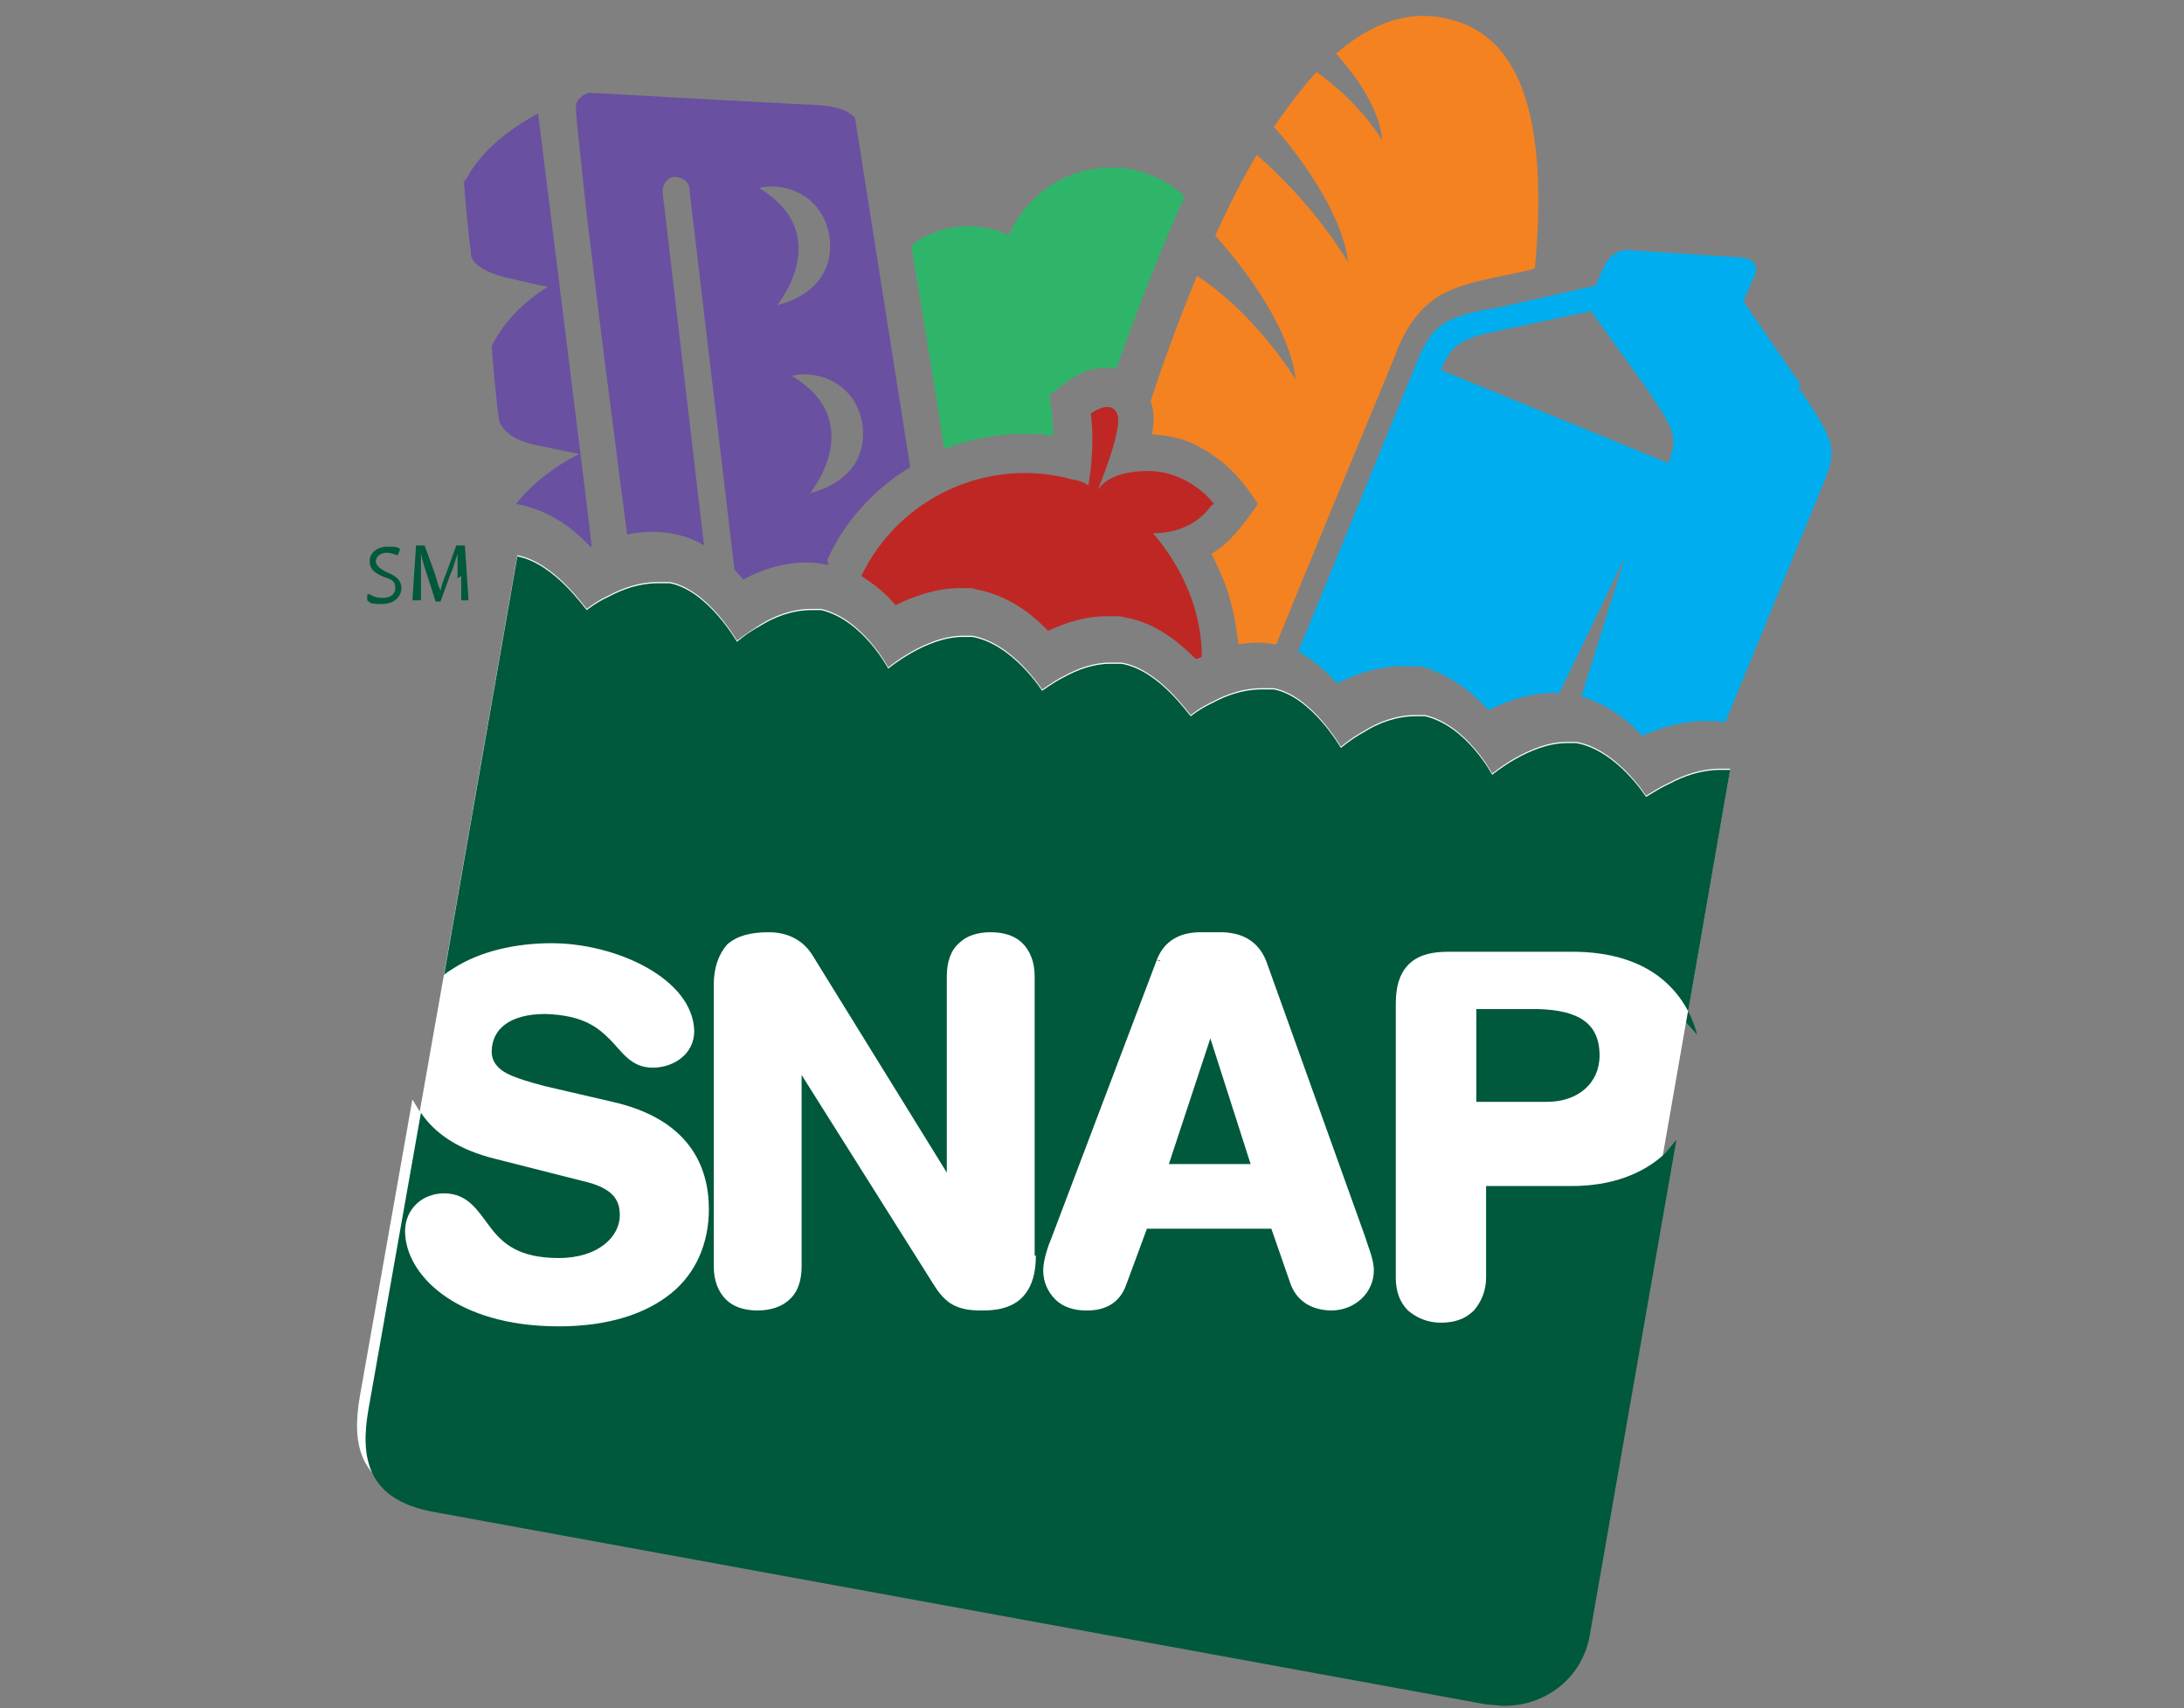
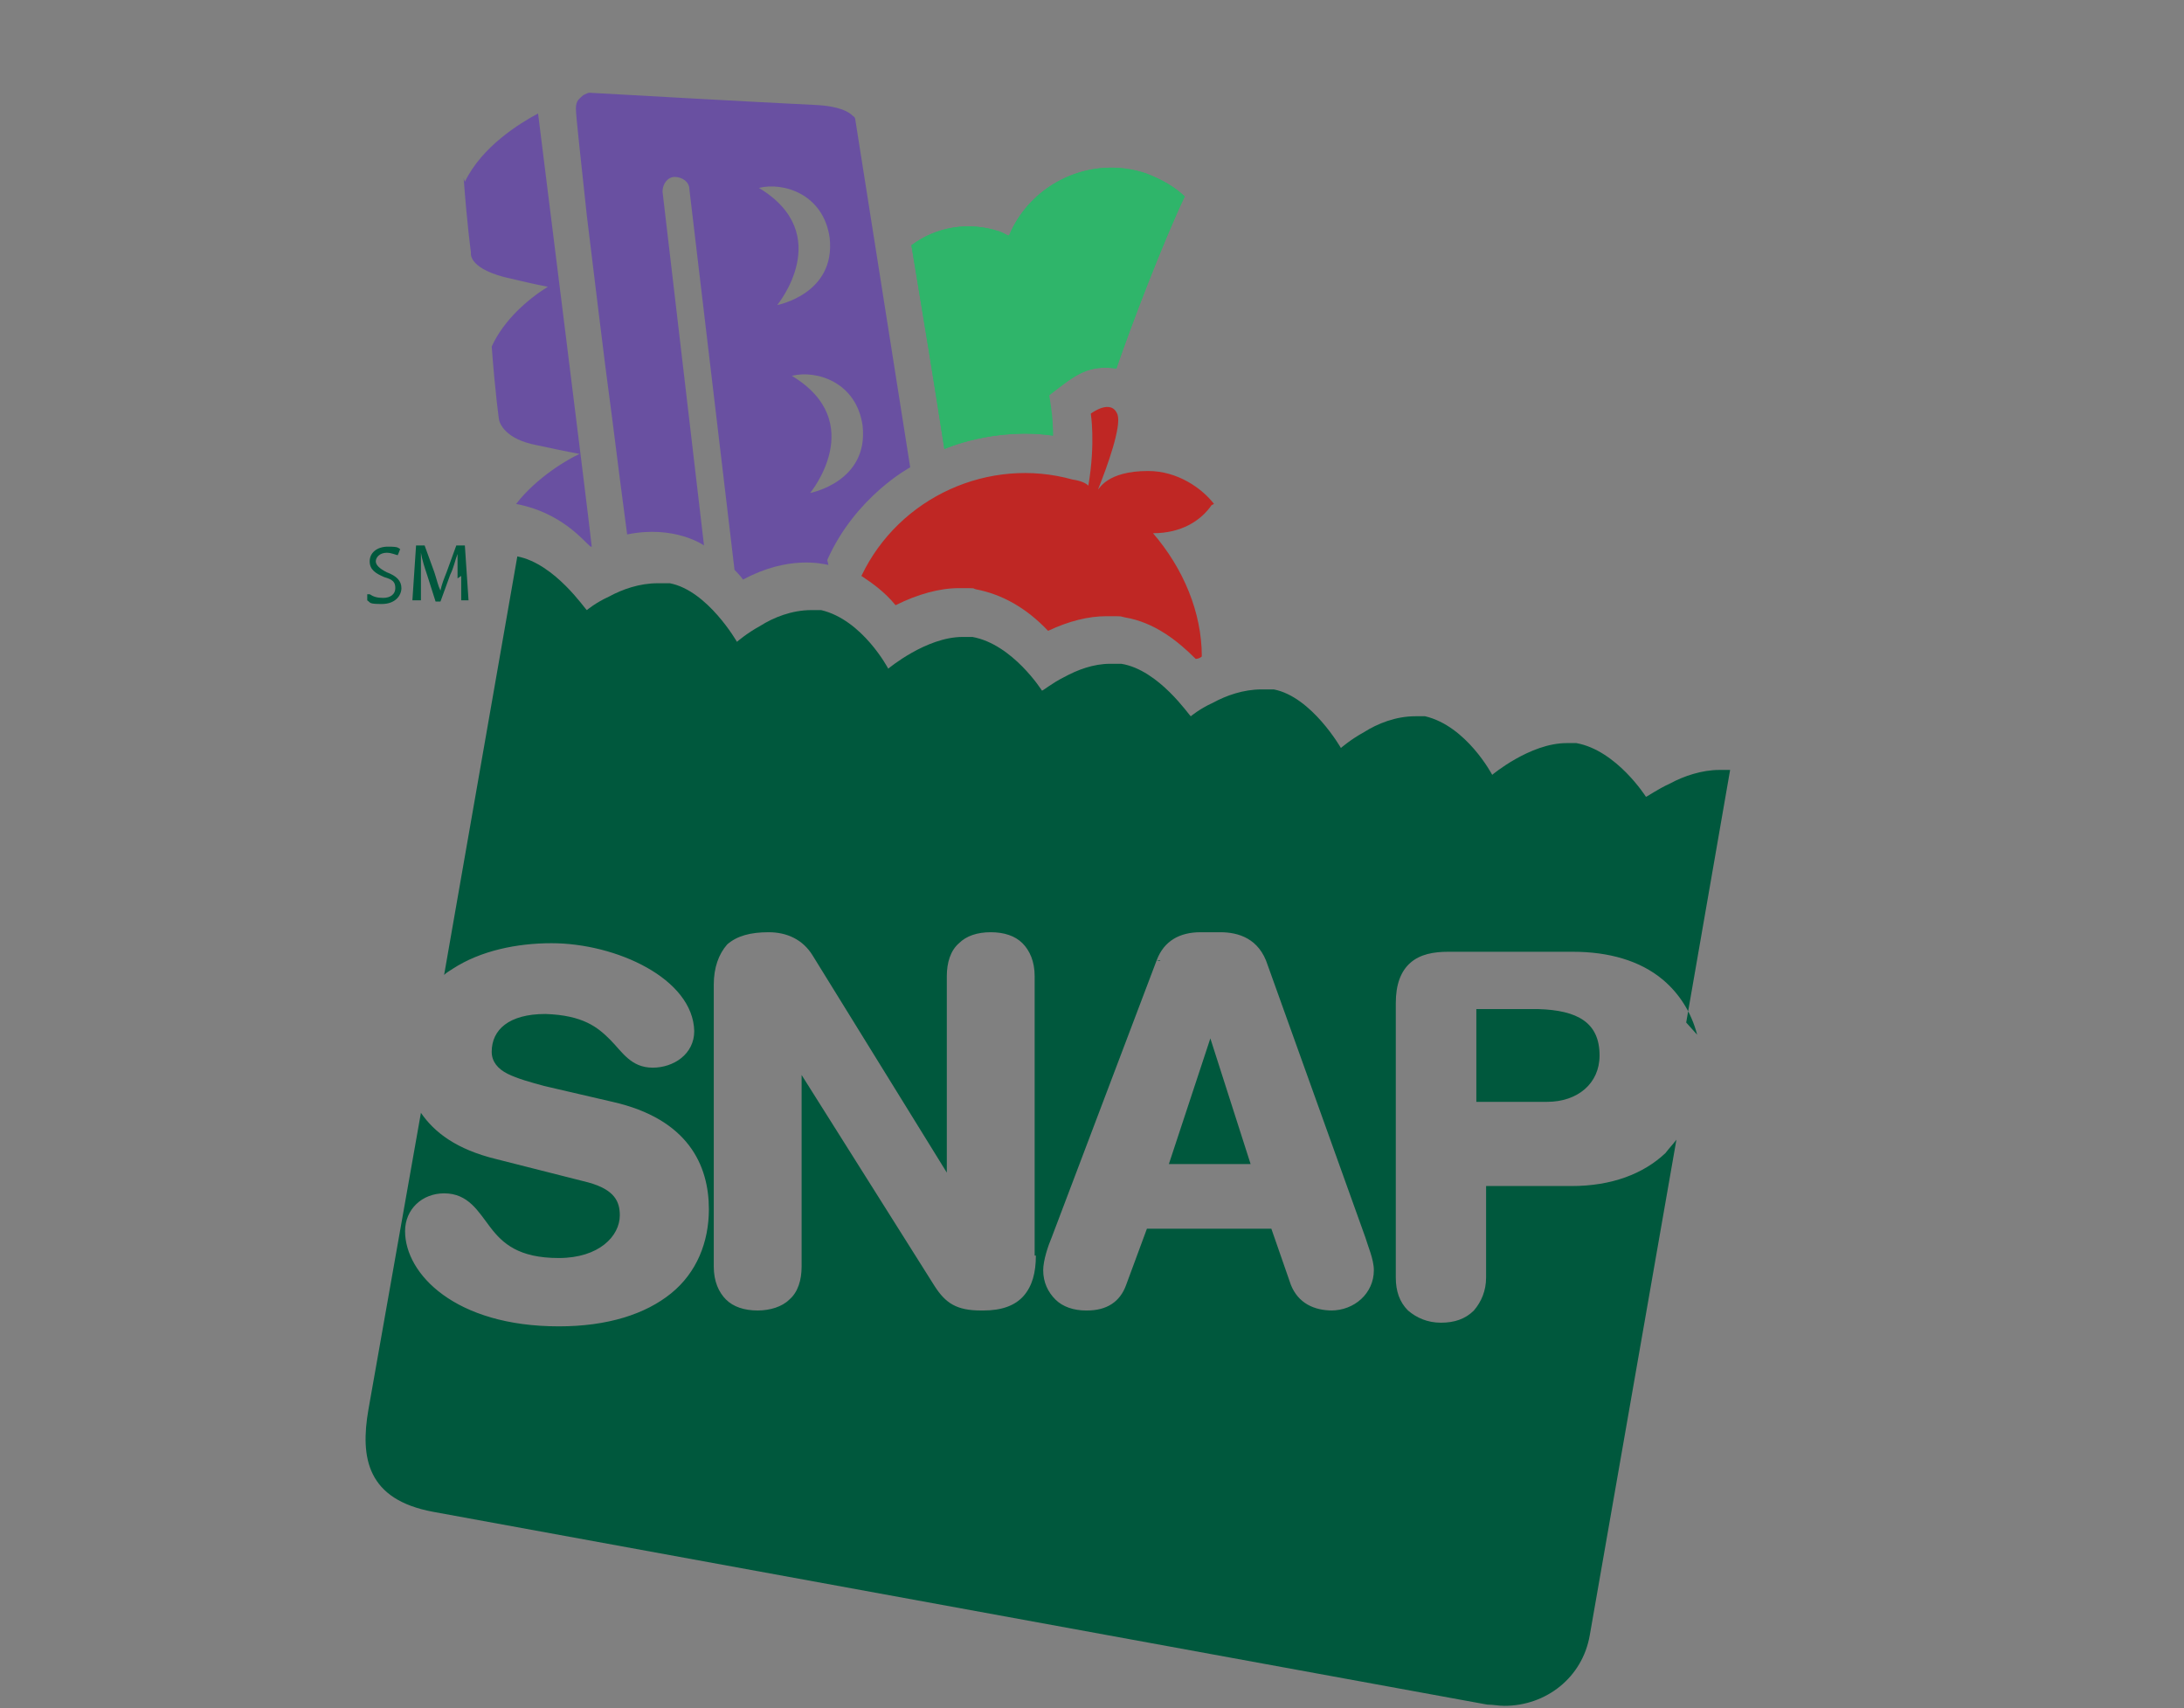
<svg xmlns="http://www.w3.org/2000/svg" id="Layer_1" data-name="Layer 1" version="1.1" viewBox="0 0 179 140">
  <rect x="0" y="0" width="179" height="140" fill="#808080" stroke="none" />
  <defs>
    <style>
      .cls-1 {
        fill: #00aeef;
      }

      .cls-1, .cls-2, .cls-3, .cls-4, .cls-5, .cls-6, .cls-7 {
        stroke-width: 0px;
      }

      .cls-2 {
        fill: #6950a1;
      }

      .cls-3 {
        fill: #2fb56a;
      }

      .cls-4 {
        fill: #00583d;
      }

      .cls-5 {
        fill: #f58220;
      }

      .cls-6 {
        fill: #fff;
      }

      .cls-7 {
        fill: #bf2724;
      }
    </style>
  </defs>
  <path class="cls-3" d="M97.2,16.2c-.9-.9-2-1.5-3.3-2-4.5-1.5-9.4.8-11.2,5.1-.2,0-.4-.2-.7-.3-2.6-.9-5.3-.4-7.3,1.1,1,6,1.8,10.9,2.7,16.7,0,0,4-1.8,8.9-1.1,0-1.4-.2-2-.4-3.3,2.2-1.7,3.3-2.5,5.6-2.2,1.2-3.5,3.8-10.3,5.6-14.1" />
  <path class="cls-3" d="M97.2,16.2c-.9-.9-2-1.5-3.3-2-4.5-1.5-9.4.8-11.2,5.1-.2,0-.4-.2-.7-.3-2.6-.9-5.3-.4-7.3,1.1,1,6,1.8,10.9,2.7,16.7,0,0,4-1.8,8.9-1.1,0-1.4-.1-2-.3-3.3,2.3-1.8,3.2-2.5,5.5-2.2,1.2-3.5,3.8-10.3,5.6-14.1" />
-   <path class="cls-5" d="M114.4,28.9c1.3-3.2,2.8-4.1,3.3-4.5,2.4-1.5,5.7-1.7,8.1-2.4,1-11.1-.6-18.8-6.9-20.4-.8-.2-1.5-.3-2.2-.3-2.5,0-4.9,1.1-7.2,3.1,1.1,1.2,3.5,4.1,3.8,7.1-1.8-2.8-4-4.6-5.4-5.6-1.2,1.3-2.3,2.8-3.5,4.5.5.5,5.5,6.2,6.1,11.1-2.4-3.9-5.4-7-7.5-8.8-1.2,2-2.3,4.2-3.4,6.6,1.6,1.8,6,7,6.6,11.8-3.1-4.8-6.4-7.4-8.1-8.5-1.3,3.2-2.6,6.6-3.8,10.3.2.4.4,1.5.1,2.7,1.8.1,3.2.5,4.7,1.5,1.4.9,2.5,1.9,4,4.2-2.2,3.2-3.1,3.6-3.8,4.1,1,2,1.8,3.8,2.2,7.4,1.9-.3,2.6,0,3.1,0,2.4-5.9,6.4-15.6,9.8-23.8" />
  <path class="cls-2" d="M38,14.6c.3,4,.6,6.1.6,6.1,0,0-.3,1.2,2.7,2,1.3.3,2.5.6,3.6.8-1.6,1-3.6,2.7-4.6,4.9.3,4,.6,6,.6,6,0,0,.2,1.4,2.7,2,1.4.3,2.8.6,3.9.8-.9.4-3.5,1.9-5.2,4.1,3.7.7,5.5,3,6.1,3.5,0,0,.1,0,.1,0-.5-4.4-3.8-30.6-4.4-35.5-1.5.8-4.6,2.7-6,5.6M67.8,45.9c2.3-5.2,6.8-7.6,6.8-7.6,0,0-4.5-28.5-4.5-28.5h0c0,0,0,0,0,0,0,0,0-.2-.2-.3-.3-.3-1-.8-3.1-.9-4.3-.2-16.7-.9-18.5-1,0,0,0,0,0,0-.1,0-.3.1-.5.2-.3.3-.6.4-.6,1.1,0,.6.4,4.1.9,8.8.6,4.8,1.3,10.9,2.1,16.8.4,3.2.8,6.3,1.2,9.3,3.9-.8,6.3.9,6.3.9l-3.4-29c0-.6.4-1.2,1-1.2.6,0,1.2.4,1.2,1l3.7,31.2s.5.5.7.8c3.7-2,6.5-1.3,7-1.2M62.2,15.4c2-.5,5.3.5,5.8,4.1.5,4.6-4.3,5.5-4.3,5.5,0,0,4.8-5.8-1.5-9.6M66.4,40.4s4.8-5.8-1.5-9.6c2-.5,5.3.5,5.8,4.1.5,4.6-4.3,5.5-4.3,5.5" />
-   <path class="cls-6" d="M33.8,90.1l-4.3,24.3c-.7,4-.1,7.4,5.3,8.4l86.4,15.8c.5,0,.9.1,1.4.1,3.4,0,6.4-2.3,7-5.8l7.1-40.6,1.5-8.6,3.6-20.7c-.3,0-.6,0-.9,0-1.4,0-2.9.5-4,1.1-1.1.5-1.9,1.1-2,1.1s0,0,0,0c0,0,0,0,0,0,0,0-2.4-3.8-5.7-4.4-.3,0-.6,0-.8,0-3,0-6.1,2.6-6.1,2.6,0,0-2.1-4-5.5-4.8h0s0,0,0,0c0,0,0,0,0,0h0c-.3,0-.5,0-.8,0-1.6,0-3.1.6-4.2,1.3-1.1.6-1.9,1.3-1.9,1.3,0,0-2.4-4.2-5.5-4.8-.3,0-.7,0-1,0-1.5,0-2.9.5-4,1.1-1.1.5-1.8,1.1-1.8,1.1s0,0,0,0c0,0,0,0,0,0-.1,0-2.6-3.8-5.7-4.3-.3,0-.6,0-.9,0-1.4,0-2.7.5-3.8,1.1-1,.5-1.7,1.1-1.8,1.1s0,0,0,0c0,0,0,0,0,0,0,0-2.4-3.8-5.7-4.4-.3,0-.6,0-.8,0-3,0-6.1,2.6-6.1,2.6,0,0-2.1-4-5.5-4.8h0s0,0,0,0c0,0,0,0,0,0h0c-.3,0-.5,0-.8,0-1.6,0-3.1.6-4.2,1.3s-1.9,1.3-1.9,1.3c0,0-2.4-4.2-5.5-4.8-.3,0-.7,0-1,0-1.5,0-2.9.5-4,1.1-1.1.5-1.8,1.1-1.8,1.1s0,0,0,0c0,0,0,0,0,0-.1,0-2.6-3.8-5.7-4.4l-6,34.3-2,11.3Z" />
-   <path class="cls-4" d="M95.8,95.4h6.7l-3.3-10.3-3.4,10.3ZM138.2,83.8l3.6-20.7c-.3,0-.6,0-.9,0-1.4,0-2.9.5-4,1.1-1.1.5-1.9,1.1-2,1.1s0,0,0,0c0,0,0,0,0,0,0,0-2.4-3.8-5.7-4.4-.3,0-.6,0-.8,0-3,0-6.1,2.6-6.1,2.6,0,0-2.1-4-5.5-4.8h0s0,0,0,0c0,0,0,0,0,0h0c-.3,0-.5,0-.8,0-1.6,0-3.1.6-4.2,1.3-1.1.6-1.9,1.3-1.9,1.3,0,0-2.4-4.2-5.5-4.8-.3,0-.7,0-1,0-1.5,0-2.9.5-4,1.1-1.1.5-1.8,1.1-1.8,1.1s0,0,0,0c0,0,0,0,0,0-.1,0-2.6-3.8-5.7-4.3-.3,0-.6,0-.9,0-1.4,0-2.7.5-3.8,1.1-1,.5-1.7,1.1-1.8,1.1s0,0,0,0c0,0,0,0,0,0,0,0-2.4-3.8-5.7-4.4-.3,0-.6,0-.8,0-3,0-6.1,2.6-6.1,2.6,0,0-2.1-4-5.5-4.8h0s0,0,0,0c0,0,0,0,0,0h0c-.3,0-.5,0-.8,0-1.6,0-3.1.6-4.2,1.3-1.1.6-1.9,1.3-1.9,1.3,0,0-2.4-4.2-5.5-4.8-.3,0-.7,0-1,0-1.5,0-2.9.5-4,1.1-1.1.5-1.8,1.1-1.8,1.1s0,0,0,0c0,0,0,0,0,0-.1,0-2.6-3.8-5.7-4.4l-6,34.3c.2-.2.4-.3.7-.5,2.3-1.5,5.3-2.1,8.1-2.1,5.3,0,11.6,2.9,11.7,7.2,0,1.9-1.7,3-3.4,3-1.8,0-2.5-1.3-3.5-2.3-1-1-2.2-2-5.3-2.1-3,0-4.4,1.3-4.4,3.1,0,.8.5,1.4,1.3,1.8.8.4,1.9.7,3,1l5.6,1.3c6.2,1.4,7.9,5.2,7.9,8.8,0,2.7-1,5.2-3.1,6.9-2.1,1.7-5.2,2.7-9.2,2.7-8.5,0-12.6-4.3-12.6-7.8,0-1.8,1.4-3.1,3.2-3.1,2,0,2.8,1.5,3.8,2.8,1,1.3,2.3,2.5,5.6,2.5,3.3,0,5-1.8,5-3.5,0-1.1-.4-2.1-2.6-2.7l-7.5-1.9c-3.3-.8-5.1-2.2-6.2-3.8l-4.3,24.3c-.7,4-.1,7.4,5.3,8.4l86.4,15.8c.5,0,.9.1,1.4.1,3.4,0,6.4-2.3,7-5.8l7.1-40.6c-.3.4-.6.7-.9,1.1-1.8,1.7-4.4,2.7-7.7,2.7h-7s0,7.5,0,7.5c0,1.1-.4,2-1,2.7-.7.7-1.6,1-2.7,1h0c-1.1,0-2-.4-2.7-1-.7-.7-1-1.6-1-2.7v-22.5c0-1.5.4-2.6,1.2-3.3.8-.7,1.9-.9,3.1-.9h10.2c2.9,0,5.5.7,7.4,2.3,1.3,1.1,2.3,2.6,2.8,4.5M84.9,102.9c0,1.4-.3,2.5-1,3.3-.7.8-1.8,1.2-3.3,1.2,0,0-.1,0-.2,0-2,0-2.9-.6-3.8-2l-10.9-17.3v15.7c0,1.1-.3,2.1-1,2.7-.6.6-1.6.9-2.6.9-1.1,0-2-.3-2.6-.9-.6-.6-1-1.5-1-2.7v-23.1c0-1.4.4-2.5,1.1-3.3.8-.7,1.9-1,3.4-1,1.5,0,2.8.6,3.6,1.9l11,17.8v-16.1c0-1.1.3-2.1,1-2.7.6-.6,1.5-.9,2.6-.9,1.1,0,2,.3,2.6.9.6.6,1,1.5,1,2.7v22.9ZM109.2,107.4c-1.5,0-2.8-.6-3.4-2.1l-1.6-4.6h-10.2l-1.7,4.6c-.5,1.4-1.6,2.1-3.2,2.1s0,0-.1,0c-1,0-1.9-.3-2.5-.9-.6-.6-1-1.4-1-2.4,0-.8.4-2,.7-2.7l8.6-22.7h.3c0,.1-.3,0-.3,0,.6-1.6,1.9-2.3,3.6-2.3h1.6c1.5,0,3.2.5,3.9,2.7l8,22.3c.2.7.7,1.8.7,2.7,0,1.9-1.6,3.3-3.5,3.3M121,82.8v7.5h5.8c2.5,0,4.3-1.5,4.3-3.8,0-2.7-1.8-3.7-5-3.8h-5.1Z" />
+   <path class="cls-4" d="M95.8,95.4h6.7l-3.3-10.3-3.4,10.3ZM138.2,83.8l3.6-20.7c-.3,0-.6,0-.9,0-1.4,0-2.9.5-4,1.1-1.1.5-1.9,1.1-2,1.1s0,0,0,0c0,0,0,0,0,0,0,0-2.4-3.8-5.7-4.4-.3,0-.6,0-.8,0-3,0-6.1,2.6-6.1,2.6,0,0-2.1-4-5.5-4.8h0s0,0,0,0c0,0,0,0,0,0h0c-.3,0-.5,0-.8,0-1.6,0-3.1.6-4.2,1.3-1.1.6-1.9,1.3-1.9,1.3,0,0-2.4-4.2-5.5-4.8-.3,0-.7,0-1,0-1.5,0-2.9.5-4,1.1-1.1.5-1.8,1.1-1.8,1.1s0,0,0,0c0,0,0,0,0,0-.1,0-2.6-3.8-5.7-4.3-.3,0-.6,0-.9,0-1.4,0-2.7.5-3.8,1.1-1,.5-1.7,1.1-1.8,1.1s0,0,0,0c0,0,0,0,0,0,0,0-2.4-3.8-5.7-4.4-.3,0-.6,0-.8,0-3,0-6.1,2.6-6.1,2.6,0,0-2.1-4-5.5-4.8h0s0,0,0,0h0c-.3,0-.5,0-.8,0-1.6,0-3.1.6-4.2,1.3-1.1.6-1.9,1.3-1.9,1.3,0,0-2.4-4.2-5.5-4.8-.3,0-.7,0-1,0-1.5,0-2.9.5-4,1.1-1.1.5-1.8,1.1-1.8,1.1s0,0,0,0c0,0,0,0,0,0-.1,0-2.6-3.8-5.7-4.4l-6,34.3c.2-.2.4-.3.7-.5,2.3-1.5,5.3-2.1,8.1-2.1,5.3,0,11.6,2.9,11.7,7.2,0,1.9-1.7,3-3.4,3-1.8,0-2.5-1.3-3.5-2.3-1-1-2.2-2-5.3-2.1-3,0-4.4,1.3-4.4,3.1,0,.8.5,1.4,1.3,1.8.8.4,1.9.7,3,1l5.6,1.3c6.2,1.4,7.9,5.2,7.9,8.8,0,2.7-1,5.2-3.1,6.9-2.1,1.7-5.2,2.7-9.2,2.7-8.5,0-12.6-4.3-12.6-7.8,0-1.8,1.4-3.1,3.2-3.1,2,0,2.8,1.5,3.8,2.8,1,1.3,2.3,2.5,5.6,2.5,3.3,0,5-1.8,5-3.5,0-1.1-.4-2.1-2.6-2.7l-7.5-1.9c-3.3-.8-5.1-2.2-6.2-3.8l-4.3,24.3c-.7,4-.1,7.4,5.3,8.4l86.4,15.8c.5,0,.9.1,1.4.1,3.4,0,6.4-2.3,7-5.8l7.1-40.6c-.3.4-.6.7-.9,1.1-1.8,1.7-4.4,2.7-7.7,2.7h-7s0,7.5,0,7.5c0,1.1-.4,2-1,2.7-.7.7-1.6,1-2.7,1h0c-1.1,0-2-.4-2.7-1-.7-.7-1-1.6-1-2.7v-22.5c0-1.5.4-2.6,1.2-3.3.8-.7,1.9-.9,3.1-.9h10.2c2.9,0,5.5.7,7.4,2.3,1.3,1.1,2.3,2.6,2.8,4.5M84.9,102.9c0,1.4-.3,2.5-1,3.3-.7.8-1.8,1.2-3.3,1.2,0,0-.1,0-.2,0-2,0-2.9-.6-3.8-2l-10.9-17.3v15.7c0,1.1-.3,2.1-1,2.7-.6.6-1.6.9-2.6.9-1.1,0-2-.3-2.6-.9-.6-.6-1-1.5-1-2.7v-23.1c0-1.4.4-2.5,1.1-3.3.8-.7,1.9-1,3.4-1,1.5,0,2.8.6,3.6,1.9l11,17.8v-16.1c0-1.1.3-2.1,1-2.7.6-.6,1.5-.9,2.6-.9,1.1,0,2,.3,2.6.9.6.6,1,1.5,1,2.7v22.9ZM109.2,107.4c-1.5,0-2.8-.6-3.4-2.1l-1.6-4.6h-10.2l-1.7,4.6c-.5,1.4-1.6,2.1-3.2,2.1s0,0-.1,0c-1,0-1.9-.3-2.5-.9-.6-.6-1-1.4-1-2.4,0-.8.4-2,.7-2.7l8.6-22.7h.3c0,.1-.3,0-.3,0,.6-1.6,1.9-2.3,3.6-2.3h1.6c1.5,0,3.2.5,3.9,2.7l8,22.3c.2.7.7,1.8.7,2.7,0,1.9-1.6,3.3-3.5,3.3M121,82.8v7.5h5.8c2.5,0,4.3-1.5,4.3-3.8,0-2.7-1.8-3.7-5-3.8h-5.1Z" />
  <path class="cls-7" d="M99.5,41.3c-1-1.3-3-2.7-5.4-2.7-3.4,0-4,1.5-4.1,1.5.8-2,1.9-5.1,1.6-6.1-.5-1.4-2.2-.1-2.2-.1,0,0,.4,2.4-.2,5.9-.2-.2-.6-.4-1.3-.5-6.8-1.9-14.2,1.4-17.3,7.9.9.6,1.9,1.3,2.8,2.4,1.8-.9,3.6-1.4,5.2-1.4s1,0,1.4.1c2.1.4,4.1,1.5,5.9,3.4,1.7-.8,3.3-1.2,4.8-1.2s1,0,1.5.1c2.4.4,4.3,1.9,5.8,3.4.2,0,.4-.1.5-.2,0,0,0,0,0,0,0-3.6-1.5-7.2-4-10.1,2.3,0,3.9-1,4.8-2.3" />
-   <path class="cls-1" d="M147.7,31.7l-4.8-7c.3-.7.6-1.5.9-2.1.6-1.4-1.1-1.5-1.1-1.5l-9.2-.6s-1.4-.2-2.1,1.5c-.2.4-.4.9-.6,1.4l-8,1.8c-4.3.7-5.4,1.4-6.6,4.3l-9.8,23.9c1.1.6,2.2,1.5,3.2,2.6,1.8-.9,3.6-1.4,5.3-1.4s.8,0,1.2,0h0s0,0,0,0c0,0,.2,0,.3,0h0c1.5.4,3.5,1.3,5.6,3.6,1.8-.9,3.6-1.4,5.2-1.4s.4,0,.6,0l5.4-11.2-3.6,11.5c1.8.5,3.5,1.6,5,3.2,1.8-.8,3.5-1.2,5.1-1.2s1,0,1.5.1h.2s8.1-19.7,8.1-19.7c1.2-2.9.7-3.6-2.2-7.9M116.6,54.7h0s0,0,0,0c0,0,0,0,0,0M136.6,37.9l-18.1-7.4-.4-.2c.9-2.2,1.8-2.6,5.2-3.3l7.1-1.5,4.6,6.4c2.2,3.3,2.6,3.9,1.7,6.1" />
  <path class="cls-4" d="M30.3,48.7c.3.2.6.3,1.1.3.6,0,1-.3,1-.8s-.2-.7-.9-.9c-.7-.3-1.2-.6-1.2-1.3s.6-1.2,1.5-1.2.8.1,1,.2l-.2.5c-.1,0-.5-.2-.9-.2-.6,0-.9.4-.9.7s.3.6.9.9c.8.3,1.2.7,1.2,1.3s-.5,1.3-1.6,1.3-.9-.1-1.2-.3v-.5Z" />
  <path class="cls-4" d="M37.5,47.4c0-.6,0-1.4,0-2h0c-.2.5-.3,1.1-.6,1.7l-.8,2.2h-.4l-.7-2.2c-.2-.6-.4-1.2-.5-1.8h0c0,.6,0,1.3,0,2v1.9h-.7l.3-4.5h.7l.8,2.2c.2.6.3,1.1.5,1.5h0c.1-.5.3-1,.5-1.5l.8-2.2h.7l.3,4.5h-.6v-2Z" />
</svg>